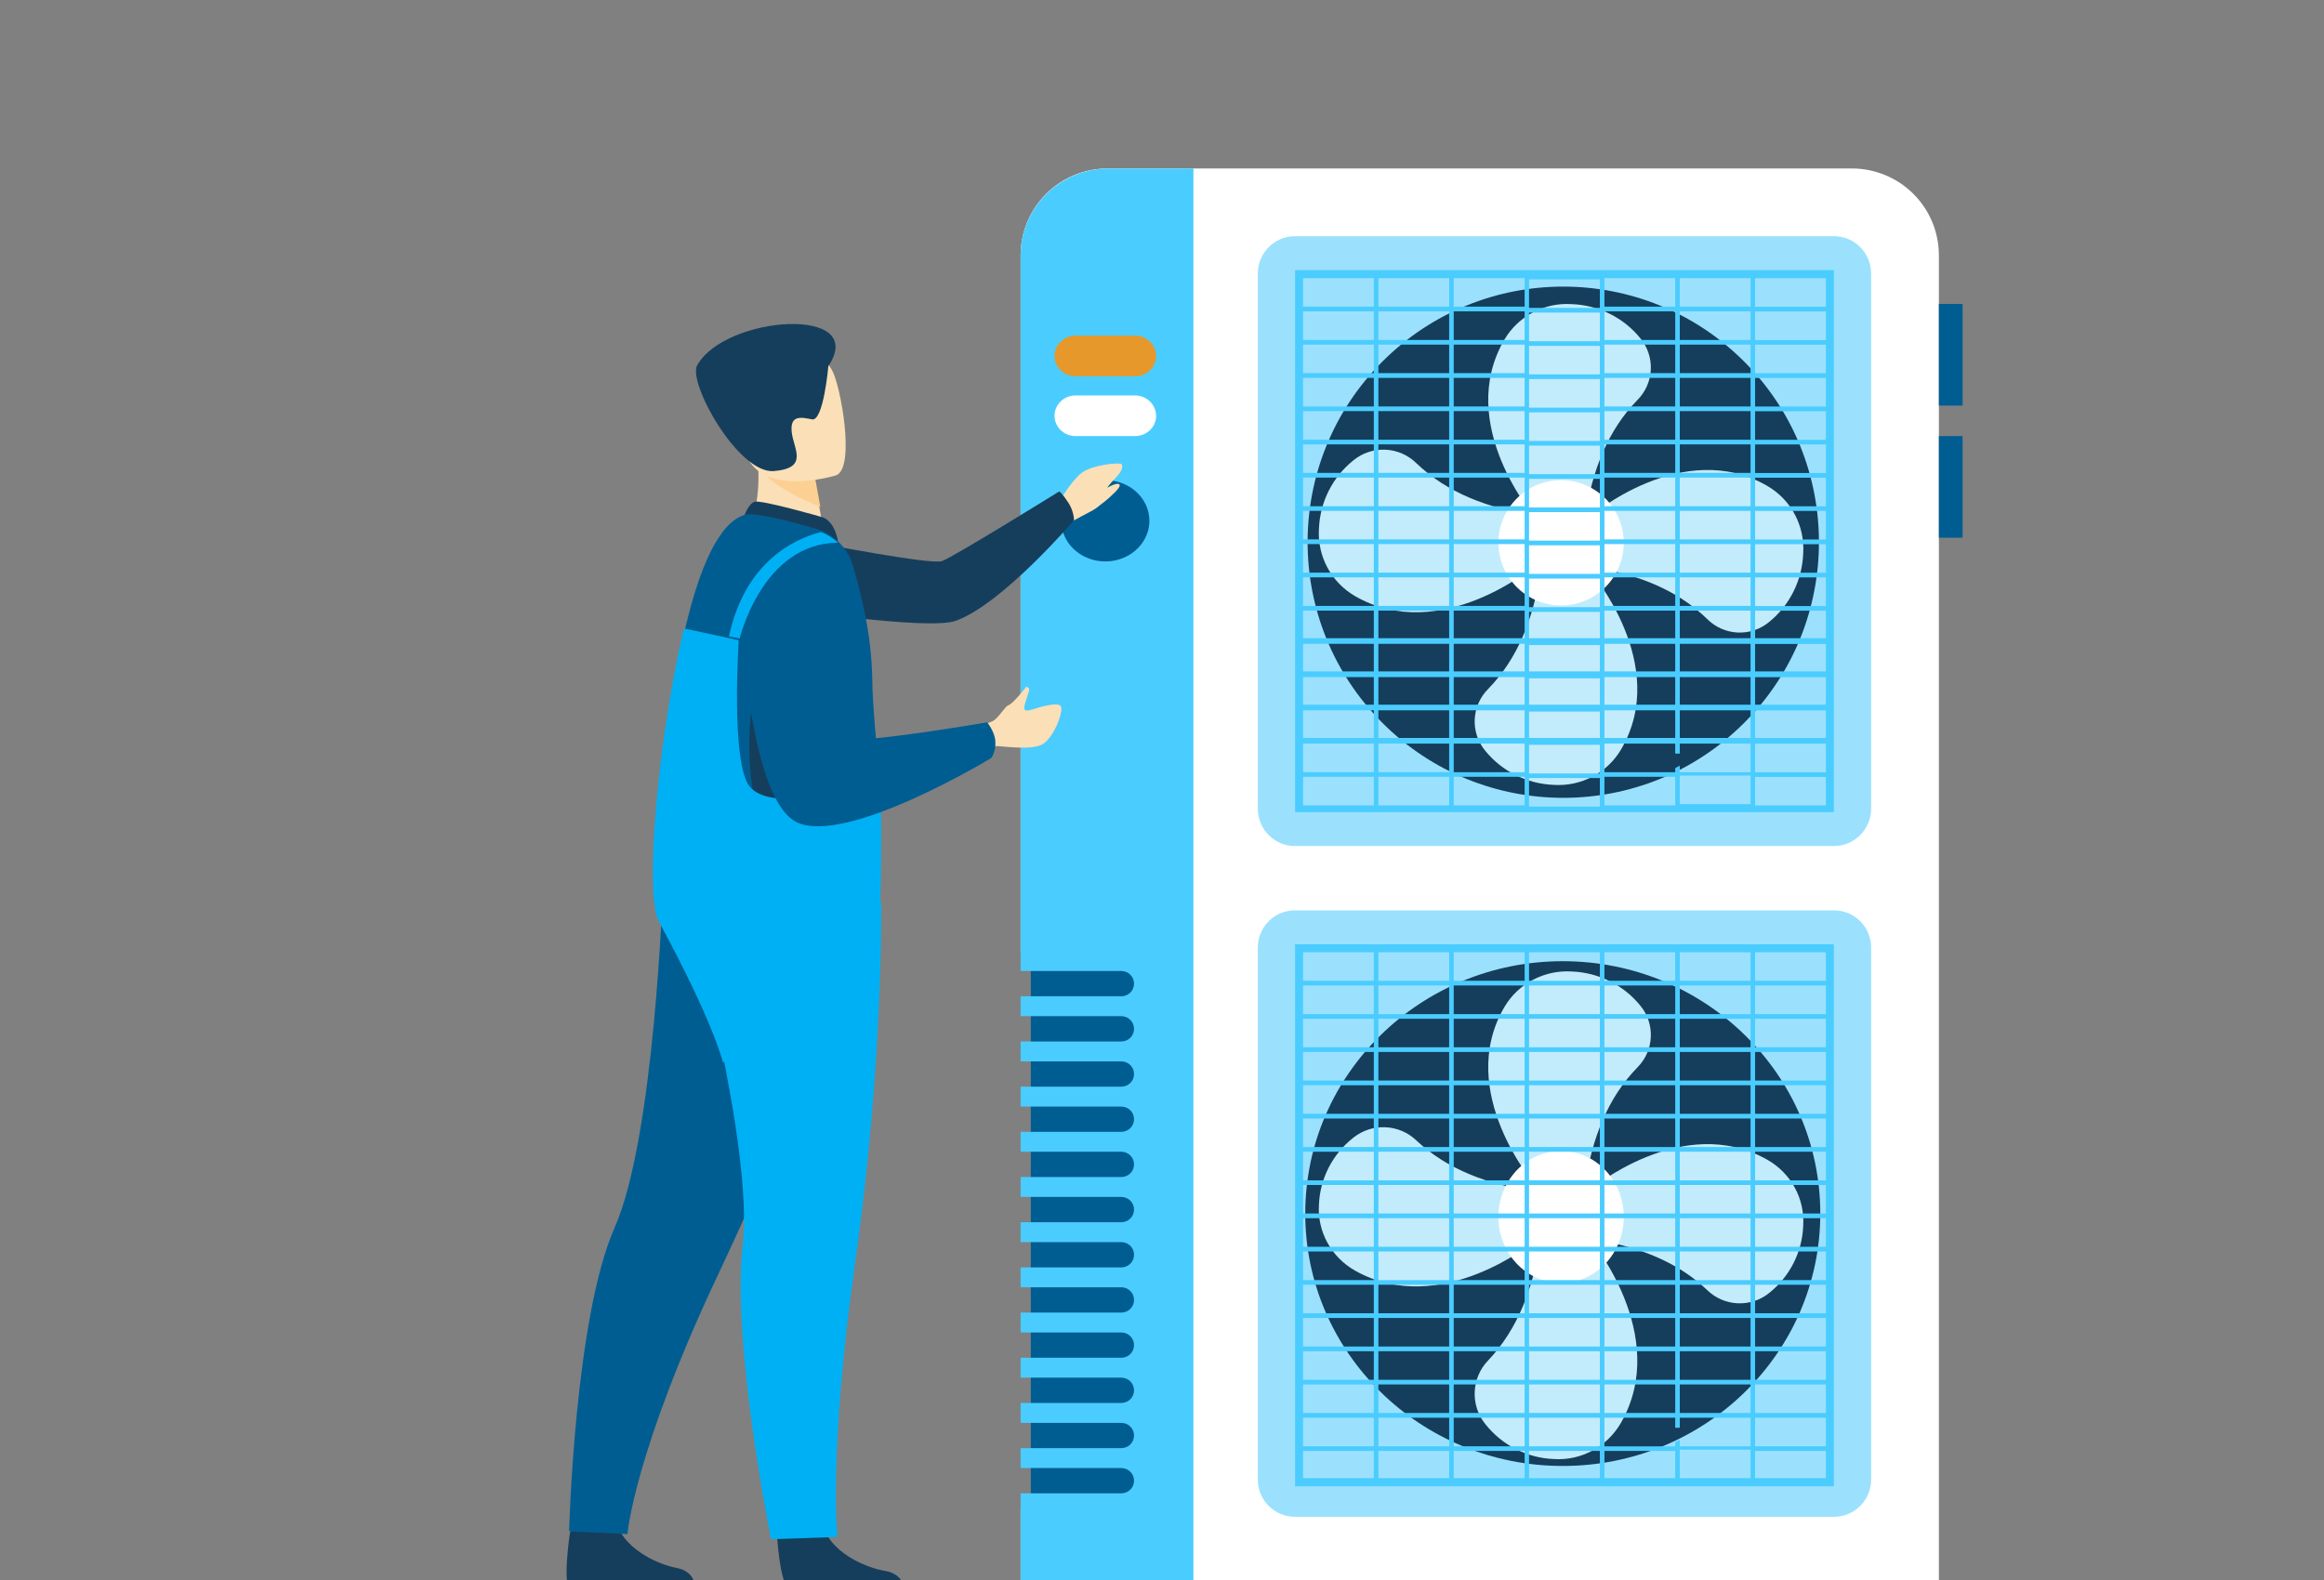
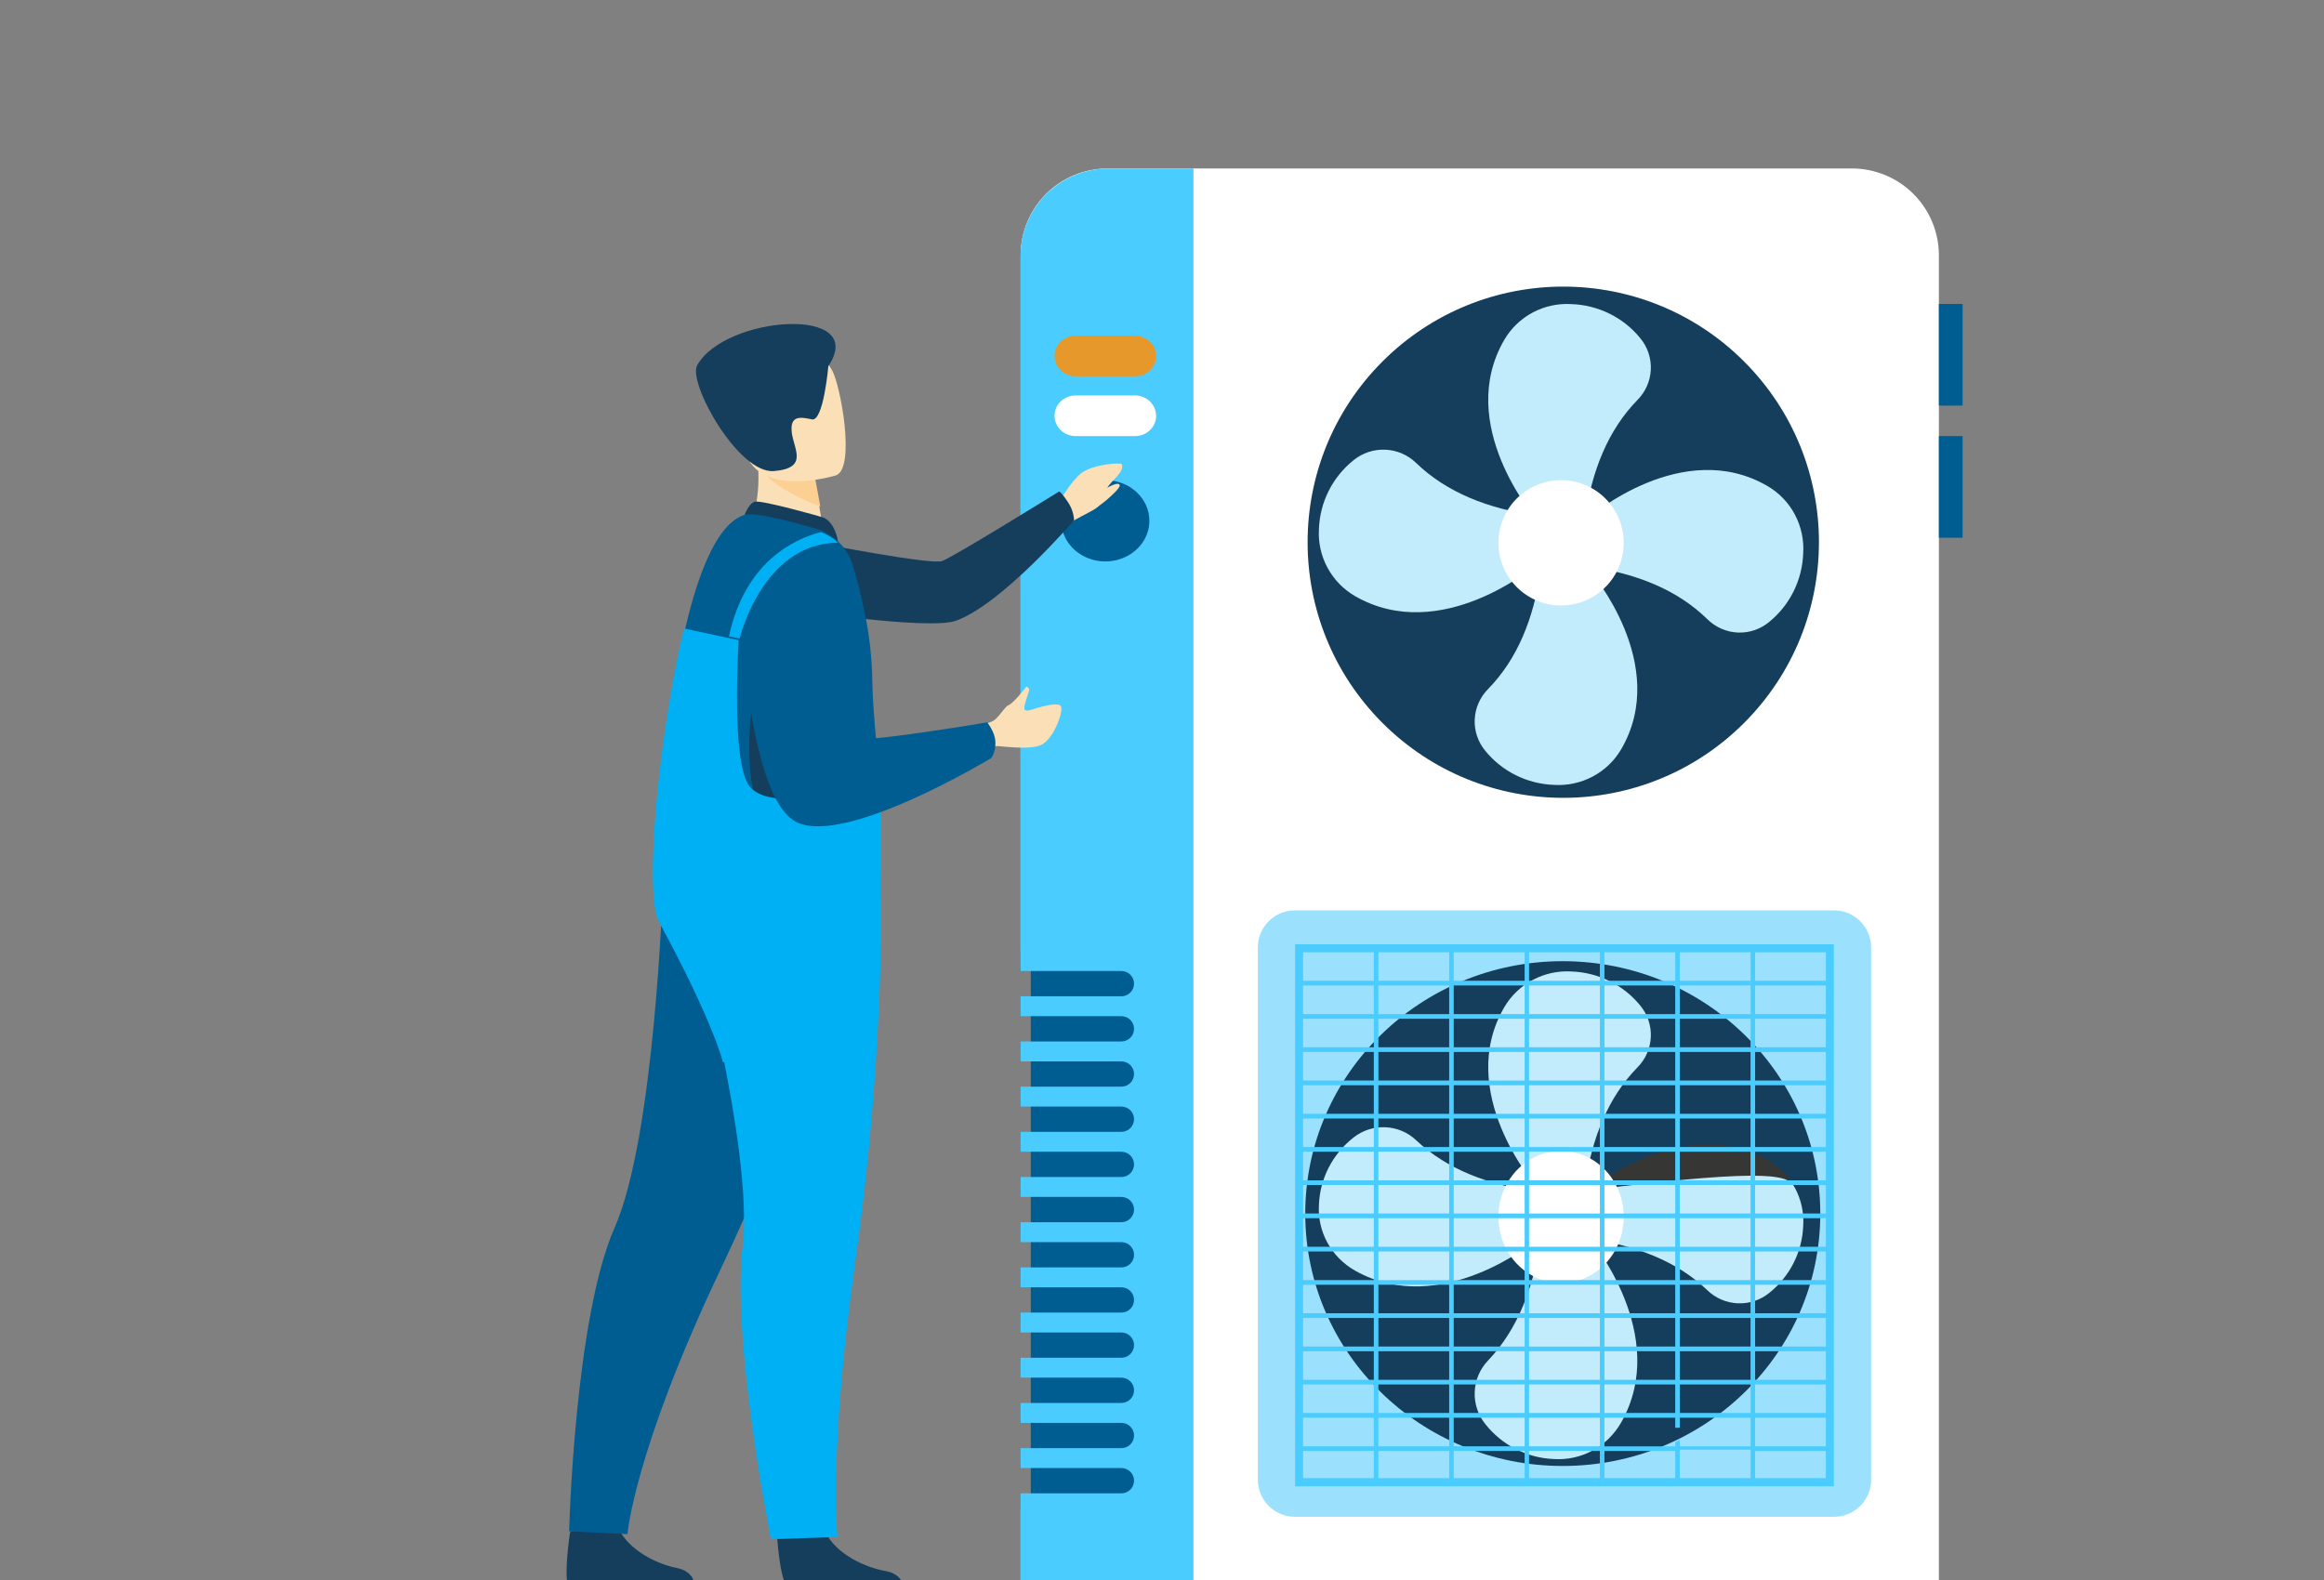
<svg xmlns="http://www.w3.org/2000/svg" fill="none" height="272" viewBox="0 0 400 272" width="400">
  <rect x="0" y="0" width="400" height="272" fill="#808080" stroke="none" />
  <g clip-path="url(#clip0_628_16160)">
    <path d="M318.718 29H190.643C186.671 29.001 182.862 30.575 180.054 33.376C177.246 36.176 175.667 39.974 175.666 43.934V163.819H178.339V259.752H175.666V273.364H333.715V43.934C333.714 41.972 333.325 40.029 332.57 38.216C331.816 36.403 330.711 34.757 329.318 33.37C327.926 31.983 326.273 30.883 324.454 30.134C322.635 29.384 320.686 28.999 318.718 29Z" fill="white" />
    <path d="M197.828 162.555H177.416V261.117H197.828V162.555Z" fill="#005D91" />
    <path d="M190.852 29C186.825 29.001 182.963 30.575 180.115 33.376C177.268 36.176 175.667 39.974 175.666 43.934V167.158H192.992C193.574 167.158 194.132 167.385 194.543 167.79C194.955 168.194 195.186 168.743 195.186 169.315V169.357C195.186 169.929 194.955 170.477 194.543 170.882C194.132 171.286 193.574 171.514 192.992 171.514H175.666V174.936H192.992C193.574 174.936 194.132 175.163 194.543 175.568C194.955 175.972 195.186 176.521 195.186 177.093V177.135C195.186 177.707 194.955 178.255 194.543 178.66C194.132 179.064 193.574 179.292 192.992 179.292H175.666V182.719H192.992C193.28 182.719 193.565 182.774 193.831 182.882C194.097 182.989 194.339 183.148 194.543 183.348C194.747 183.548 194.908 183.785 195.019 184.046C195.129 184.308 195.186 184.588 195.186 184.871V184.918C195.186 185.201 195.129 185.481 195.019 185.743C194.908 186.004 194.747 186.241 194.543 186.441C194.339 186.641 194.097 186.8 193.831 186.907C193.565 187.015 193.28 187.07 192.992 187.07H175.666V190.497H192.992C193.28 190.497 193.565 190.552 193.831 190.66C194.097 190.767 194.339 190.926 194.543 191.126C194.747 191.326 194.908 191.563 195.019 191.824C195.129 192.086 195.186 192.366 195.186 192.649V192.696C195.186 192.979 195.129 193.259 195.019 193.521C194.908 193.782 194.747 194.019 194.543 194.219C194.339 194.419 194.097 194.578 193.831 194.685C193.565 194.793 193.28 194.848 192.992 194.848H175.666V198.275H192.992C193.28 198.275 193.565 198.33 193.831 198.438C194.097 198.545 194.339 198.704 194.543 198.904C194.747 199.104 194.908 199.341 195.019 199.602C195.129 199.864 195.186 200.144 195.186 200.427V200.474C195.186 200.757 195.129 201.037 195.019 201.299C194.908 201.56 194.747 201.797 194.543 201.997C194.339 202.197 194.097 202.356 193.831 202.463C193.565 202.571 193.28 202.626 192.992 202.626H175.666V206.053H192.992C193.574 206.053 194.132 206.281 194.543 206.685C194.955 207.09 195.186 207.638 195.186 208.21V208.252C195.186 208.824 194.955 209.373 194.543 209.777C194.132 210.182 193.574 210.409 192.992 210.409H175.666V213.831H192.992C193.574 213.831 194.132 214.059 194.543 214.463C194.955 214.868 195.186 215.416 195.186 215.988V216.03C195.186 216.602 194.955 217.151 194.543 217.555C194.132 217.96 193.574 218.187 192.992 218.187H175.666V221.609H192.992C193.574 221.609 194.132 221.837 194.543 222.241C194.955 222.646 195.186 223.194 195.186 223.766V223.808C195.186 224.38 194.955 224.929 194.543 225.333C194.132 225.738 193.574 225.965 192.992 225.965H175.666V229.387H192.992C193.574 229.387 194.132 229.615 194.543 230.019C194.955 230.424 195.186 230.972 195.186 231.544V231.586C195.186 232.158 194.955 232.707 194.543 233.111C194.132 233.516 193.574 233.743 192.992 233.743H175.666V237.165H192.992C193.574 237.165 194.132 237.393 194.543 237.797C194.955 238.202 195.186 238.75 195.186 239.322V239.364C195.186 239.936 194.955 240.485 194.543 240.889C194.132 241.294 193.574 241.521 192.992 241.521H175.666V244.948H192.992C193.28 244.948 193.565 245.003 193.831 245.111C194.097 245.219 194.339 245.377 194.543 245.577C194.747 245.777 194.908 246.014 195.019 246.276C195.129 246.537 195.186 246.817 195.186 247.1V247.147C195.186 247.43 195.129 247.71 195.019 247.972C194.908 248.233 194.747 248.471 194.543 248.671C194.339 248.87 194.097 249.029 193.831 249.137C193.565 249.244 193.28 249.3 192.992 249.299H175.666V252.726H192.992C193.28 252.726 193.565 252.781 193.831 252.889C194.097 252.997 194.339 253.155 194.543 253.355C194.747 253.555 194.908 253.792 195.019 254.054C195.129 254.315 195.186 254.595 195.186 254.878V254.925C195.186 255.208 195.129 255.488 195.019 255.75C194.908 256.011 194.747 256.249 194.543 256.448C194.339 256.648 194.097 256.807 193.831 256.915C193.565 257.022 193.28 257.078 192.992 257.077H175.666V273.364H205.41V29H190.852Z" fill="#4BCCFF" />
    <path d="M315.675 156.723H222.868C219.346 156.723 216.491 159.589 216.491 163.126V254.713C216.491 258.25 219.346 261.117 222.868 261.117H315.675C319.197 261.117 322.052 258.25 322.052 254.713V163.126C322.052 159.589 319.197 156.723 315.675 156.723Z" fill="#9BE1FD" />
    <path d="M268.98 252.369C293.459 252.369 313.304 232.916 313.304 208.92C313.304 184.923 293.459 165.471 268.98 165.471C244.501 165.471 224.656 184.923 224.656 208.92C224.656 232.916 244.501 252.369 268.98 252.369Z" fill="#153E5C" />
    <path d="M264.298 213.538C264.298 213.538 248.028 227.107 233.2 218.725C231.196 217.582 229.556 215.918 228.464 213.919C227.371 211.919 226.869 209.663 227.013 207.401C227.097 205.171 227.671 202.985 228.695 200.99C229.719 198.995 231.17 197.238 232.95 195.839C234.495 194.603 236.454 193.968 238.449 194.056C240.445 194.144 242.337 194.949 243.762 196.316C249.043 201.274 256.067 203.967 264.298 205.13L268.98 209.194L264.298 213.538Z" fill="#363635" />
    <path d="M273.719 213.365C273.719 213.365 287.585 229.876 279.014 244.91C277.849 246.943 276.15 248.606 274.107 249.713C272.064 250.82 269.758 251.327 267.447 251.176C265.172 251.09 262.942 250.508 260.907 249.471C258.872 248.434 257.08 246.964 255.652 245.163C254.386 243.598 253.735 241.612 253.824 239.588C253.914 237.564 254.737 235.645 256.135 234.201C261.202 228.863 263.959 221.726 265.158 213.376L269.311 208.628L273.719 213.365Z" fill="#363635" />
    <path d="M273.598 204.884C273.598 204.884 289.641 191.315 304.263 199.697C306.242 200.837 307.862 202.5 308.939 204.5C310.017 206.5 310.51 208.758 310.363 211.021C310.28 213.25 309.715 215.437 308.705 217.431C307.695 219.426 306.264 221.183 304.509 222.583C302.986 223.819 301.056 224.455 299.089 224.366C297.121 224.278 295.256 223.473 293.853 222.105C288.661 217.147 281.704 214.45 273.598 213.271L268.98 209.207L273.598 204.884Z" fill="#363635" />
    <path d="M264.234 204.01C264.234 204.01 250.378 187.967 258.943 173.344C260.11 171.368 261.809 169.751 263.851 168.674C265.892 167.597 268.196 167.102 270.506 167.244C272.782 167.327 275.014 167.893 277.05 168.903C279.086 169.913 280.879 171.343 282.308 173.098C283.573 174.62 284.223 176.552 284.134 178.52C284.045 180.489 283.223 182.355 281.825 183.76C276.762 188.952 274.008 195.894 272.809 204.01L268.659 208.628L264.234 204.01Z" fill="#363635" />
    <path d="M264.298 213.538C264.298 213.538 248.028 227.107 233.2 218.725C231.196 217.582 229.556 215.918 228.464 213.919C227.371 211.919 226.869 209.663 227.013 207.401C227.097 205.171 227.671 202.985 228.695 200.99C229.719 198.995 231.17 197.238 232.95 195.839C234.495 194.603 236.454 193.968 238.449 194.056C240.445 194.144 242.337 194.949 243.762 196.316C249.043 201.274 256.067 203.967 264.298 205.13L268.98 209.194L264.298 213.538Z" fill="#C2ECFC" />
    <path d="M273.719 213.365C273.719 213.365 287.585 229.876 279.014 244.91C277.849 246.943 276.15 248.606 274.107 249.713C272.064 250.82 269.758 251.327 267.447 251.176C265.172 251.09 262.942 250.508 260.907 249.471C258.872 248.434 257.08 246.964 255.652 245.163C254.386 243.598 253.735 241.612 253.824 239.588C253.914 237.564 254.737 235.645 256.135 234.201C261.202 228.863 263.959 221.726 265.158 213.376L269.311 208.628L273.719 213.365Z" fill="#C2ECFC" />
-     <path d="M273.598 204.884C273.598 204.884 289.641 191.315 304.263 199.697C306.242 200.837 307.862 202.5 308.939 204.5C310.017 206.5 310.51 208.758 310.363 211.021C310.28 213.25 309.715 215.437 308.705 217.431C307.695 219.426 306.264 221.183 304.509 222.583C302.986 223.819 301.056 224.455 299.089 224.366C297.121 224.278 295.256 223.473 293.853 222.105C288.661 217.147 281.704 214.45 273.598 213.271L268.98 209.207L273.598 204.884Z" fill="#C2ECFC" />
+     <path d="M273.598 204.884C306.242 200.837 307.862 202.5 308.939 204.5C310.017 206.5 310.51 208.758 310.363 211.021C310.28 213.25 309.715 215.437 308.705 217.431C307.695 219.426 306.264 221.183 304.509 222.583C302.986 223.819 301.056 224.455 299.089 224.366C297.121 224.278 295.256 223.473 293.853 222.105C288.661 217.147 281.704 214.45 273.598 213.271L268.98 209.207L273.598 204.884Z" fill="#C2ECFC" />
    <path d="M264.234 204.01C264.234 204.01 250.378 187.967 258.943 173.344C260.11 171.368 261.809 169.751 263.851 168.674C265.892 167.597 268.196 167.102 270.506 167.244C272.782 167.327 275.014 167.893 277.05 168.903C279.086 169.913 280.879 171.343 282.308 173.098C283.573 174.62 284.223 176.552 284.134 178.52C284.045 180.489 283.223 182.355 281.825 183.76C276.762 188.952 274.008 195.894 272.809 204.01L268.659 208.628L264.234 204.01Z" fill="#C2ECFC" />
    <path d="M279.477 209.503C279.477 211.752 278.844 213.951 277.659 215.821C276.473 217.691 274.788 219.149 272.817 220.01C270.845 220.87 268.676 221.096 266.583 220.657C264.49 220.218 262.567 219.135 261.059 217.544C259.55 215.954 258.522 213.928 258.106 211.721C257.689 209.515 257.903 207.229 258.72 205.151C259.536 203.073 260.919 201.296 262.694 200.047C264.468 198.797 266.554 198.13 268.688 198.13C271.549 198.13 274.294 199.328 276.317 201.461C278.34 203.594 279.477 206.487 279.477 209.503Z" fill="white" />
    <path d="M222.906 255.868H315.636V162.555H222.906V255.868ZM301.298 254.468H289.121V249.556H301.298V254.468ZM302.084 163.933H314.261V168.845H302.084V163.933ZM302.084 169.657H314.261V174.579H302.084V169.657ZM302.084 175.38H314.261V180.292H302.084V175.38ZM302.084 181.104H314.261V186.016H302.084V181.104ZM302.084 186.827H314.261V191.749H302.084V186.827ZM302.084 192.551H314.261V197.462H302.084V192.551ZM302.084 198.274H314.261V203.202H302.084V198.274ZM302.084 203.998H314.261V208.909H302.084V203.998ZM302.084 209.721H314.261V214.633H302.084V209.721ZM302.084 215.445H314.261V220.372H302.084V215.445ZM302.084 221.168H314.261V226.08H302.084V221.168ZM302.084 226.891H314.261V231.803H302.084V226.891ZM302.084 232.615H314.261V237.537H302.084V232.615ZM302.084 238.338H314.261V243.245H302.084V238.338ZM302.084 244.062H314.261V248.984H302.084V244.062ZM302.084 249.785H314.261V254.468H302.084V249.785ZM289.121 163.933H301.298V168.845H289.121V163.933ZM289.121 169.657H301.298V174.579H289.121V169.657ZM289.121 175.38H301.298V180.292H289.121V175.38ZM289.121 181.104H301.298V186.016H289.121V181.104ZM289.121 186.827H301.298V191.749H289.121V186.827ZM289.121 192.551H301.298V197.462H289.121V192.551ZM289.121 198.274H301.298V203.202H289.121V198.274ZM289.121 203.998H301.298V208.909H289.121V203.998ZM289.121 209.721H301.298V214.633H289.121V209.721ZM289.121 215.445H301.298V220.372H289.121V215.445ZM289.121 221.168H301.298V226.08H289.121V221.168ZM289.121 226.891H301.298V231.803H289.121V226.891ZM289.121 232.615H301.298V237.537H289.121V232.615ZM289.121 238.338H301.298V243.245H289.121V238.338ZM276.153 163.933H288.335V168.845H276.153V163.933ZM276.153 169.657H288.335V174.579H276.153V169.657ZM276.153 175.38H288.335V180.292H276.153V175.38ZM276.153 181.104H288.335V186.016H276.153V181.104ZM276.153 186.827H288.335V191.749H276.153V186.827ZM276.153 192.551H288.335V197.462H276.153V192.551ZM276.153 198.274H288.335V203.202H276.153V198.274ZM276.153 203.998H288.335V208.909H276.153V203.998ZM276.153 209.721H288.335V214.633H276.153V209.721ZM276.153 215.445H288.335V220.372H276.153V215.445ZM276.153 221.168H288.335V226.08H276.153V221.168ZM276.153 226.891H288.335V231.803H276.153V226.891ZM276.153 232.615H288.335V237.537H276.153V232.615ZM276.153 238.338H288.335V243.245H276.153V238.338ZM276.153 244.062H288.335V245.795H289.121V244.067H301.298V248.989H289.121V247.865L288.335 248.261V248.989H276.153V244.062ZM276.153 249.785H288.335V254.468H276.153V249.785ZM263.175 163.933H275.367V168.845H263.175V163.933ZM263.175 169.657H275.367V174.579H263.175V169.657ZM263.175 175.38H275.367V180.292H263.175V175.38ZM263.175 181.104H275.367V186.016H263.175V181.104ZM263.175 186.827H275.367V191.749H263.175V186.827ZM263.175 192.551H275.367V197.462H263.175V192.551ZM263.175 198.274H275.367V203.202H263.175V198.274ZM263.175 203.998H275.367V208.909H263.175V203.998ZM263.175 209.721H275.367V214.633H263.175V209.721ZM263.175 215.445H275.367V220.372H263.175V215.445ZM263.175 221.168H275.367V226.08H263.175V221.168ZM263.175 226.891H275.367V231.803H263.175V226.891ZM263.175 232.615H275.367V237.537H263.175V232.615ZM263.175 238.338H275.367V243.245H263.175V238.338ZM263.175 244.062H275.367V248.984H263.175V244.062ZM263.175 249.785H275.367V254.468H263.175V249.785ZM250.212 163.933H262.415V168.845H250.212V163.933ZM250.212 169.657H262.415V174.579H250.212V169.657ZM250.212 175.38H262.415V180.292H250.212V175.38ZM250.212 181.104H262.415V186.016H250.212V181.104ZM250.212 186.827H262.415V191.749H250.212V186.827ZM250.212 192.551H262.415V197.462H250.212V192.551ZM250.212 198.274H262.415V203.202H250.212V198.274ZM250.212 203.998H262.415V208.909H250.212V203.998ZM250.212 209.721H262.415V214.633H250.212V209.721ZM250.212 215.445H262.415V220.372H250.212V215.445ZM250.212 221.168H262.415V226.08H250.212V221.168ZM250.212 226.891H262.415V231.803H250.212V226.891ZM250.212 232.615H262.415V237.537H250.212V232.615ZM250.212 238.338H262.415V243.245H250.212V238.338ZM250.212 244.062H262.415V248.984H250.212V244.062ZM250.212 249.785H262.415V254.468H250.212V249.785ZM237.244 163.933H249.426V168.845H237.244V163.933ZM237.244 169.657H249.426V174.579H237.244V169.657ZM237.244 175.38H249.426V180.292H237.244V175.38ZM237.244 181.104H249.426V186.016H237.244V181.104ZM237.244 186.827H249.426V191.749H237.244V186.827ZM237.244 192.551H249.426V197.462H237.244V192.551ZM237.244 198.274H249.426V203.202H237.244V198.274ZM237.244 203.998H249.426V208.909H237.244V203.998ZM237.244 209.721H249.426V214.633H237.244V209.721ZM237.244 215.445H249.426V220.372H237.244V215.445ZM237.244 221.168H249.426V226.08H237.244V221.168ZM237.244 226.891H249.426V231.803H237.244V226.891ZM237.244 232.615H249.426V237.537H237.244V232.615ZM237.244 238.338H249.426V243.245H237.244V238.338ZM237.244 244.062H249.426V248.984H237.244V244.062ZM237.244 249.785H249.426V254.468H237.244V249.785ZM224.282 163.933H236.458V168.845H224.282V163.933ZM224.282 169.657H236.458V174.579H224.282V169.657ZM224.282 175.38H236.458V180.292H224.282V175.38ZM224.282 181.104H236.458V186.016H224.282V181.104ZM224.282 186.827H236.458V191.749H224.282V186.827ZM224.282 192.551H236.458V197.462H224.282V192.551ZM224.282 198.274H236.458V203.202H224.282V198.274ZM224.282 203.998H236.458V208.909H224.282V203.998ZM224.282 209.721H236.458V214.633H224.282V209.721ZM224.282 215.445H236.458V220.372H224.282V215.445ZM224.282 221.168H236.458V226.08H224.282V221.168ZM224.282 226.891H236.458V231.803H224.282V226.891ZM224.282 232.615H236.458V237.537H224.282V232.615ZM224.282 238.338H236.458V243.245H224.282V238.338ZM224.282 244.062H236.458V248.984H224.282V244.062ZM224.282 249.785H236.458V254.468H224.282V249.785Z" fill="#4BCCFF" />
-     <path d="M315.675 40.664H222.868C219.346 40.664 216.491 43.547 216.491 47.103V139.202C216.491 142.758 219.346 145.641 222.868 145.641H315.675C319.197 145.641 322.052 142.758 322.052 139.202V47.103C322.052 43.547 319.197 40.664 315.675 40.664Z" fill="#9BE1FD" />
    <path d="M300.182 124.46C317.367 107.275 317.367 79.413 300.182 62.228C282.997 45.043 255.135 45.043 237.95 62.228C220.765 79.413 220.765 107.275 237.95 124.46C255.135 141.645 282.997 141.645 300.182 124.46Z" fill="#153E5C" />
    <path d="M264.298 97.314C264.298 97.314 248.028 111.171 233.2 102.606C231.196 101.439 229.556 99.74 228.464 97.698C227.371 95.656 226.869 93.352 227.013 91.043C227.097 88.766 227.67 86.534 228.694 84.498C229.718 82.462 231.17 80.669 232.95 79.241C234.494 77.976 236.452 77.325 238.449 77.414C240.445 77.503 242.337 78.326 243.762 79.723C249.022 84.786 256.067 87.541 264.298 88.739L268.98 92.889L264.298 97.314Z" fill="#363635" />
    <path d="M273.718 98.353C273.718 98.353 287.585 114.397 279.014 129.019C277.85 130.997 276.151 132.616 274.108 133.694C272.065 134.771 269.758 135.265 267.447 135.119C265.172 135.034 262.941 134.467 260.906 133.457C258.871 132.448 257.08 131.018 255.652 129.265C254.386 127.743 253.735 125.813 253.824 123.845C253.914 121.878 254.737 120.012 256.135 118.609C261.202 113.417 263.958 106.475 265.158 98.353L269.311 93.736L273.718 98.353Z" fill="#363635" />
    <path d="M273.598 88.991C273.598 88.991 289.641 75.135 304.263 83.7C306.242 84.863 307.861 86.561 308.938 88.602C310.016 90.644 310.509 92.949 310.363 95.258C310.281 97.535 309.716 99.768 308.706 101.805C307.696 103.843 306.265 105.636 304.509 107.065C302.988 108.33 301.057 108.981 299.09 108.891C297.122 108.802 295.257 107.98 293.853 106.583C288.661 101.515 281.72 98.765 273.598 97.567L268.98 93.416L273.598 88.991Z" fill="#363635" />
    <path d="M264.234 89.119C264.234 89.119 250.378 73.076 258.943 58.454C260.106 56.474 261.805 54.855 263.847 53.777C265.89 52.7 268.196 52.207 270.506 52.354C272.783 52.436 275.015 53.001 277.051 54.011C279.087 55.021 280.88 56.452 282.308 58.208C283.573 59.729 284.223 61.66 284.134 63.627C284.045 65.595 283.223 67.46 281.826 68.864C276.763 74.056 274.008 80.997 272.81 89.119L268.659 93.736L264.234 89.119Z" fill="#363635" />
    <path d="M264.298 97.314C264.298 97.314 248.028 111.171 233.2 102.606C231.196 101.439 229.556 99.74 228.464 97.698C227.371 95.656 226.869 93.352 227.013 91.043C227.097 88.766 227.67 86.534 228.694 84.498C229.718 82.462 231.17 80.669 232.95 79.241C234.494 77.976 236.452 77.325 238.449 77.414C240.445 77.503 242.337 78.326 243.762 79.723C249.022 84.786 256.067 87.541 264.298 88.739L268.98 92.889L264.298 97.314Z" fill="#C2ECFC" />
    <path d="M273.718 98.353C273.718 98.353 287.585 114.397 279.014 129.019C277.85 130.997 276.151 132.616 274.108 133.694C272.065 134.771 269.758 135.265 267.447 135.119C265.172 135.034 262.941 134.467 260.906 133.457C258.871 132.448 257.08 131.018 255.652 129.265C254.386 127.743 253.735 125.813 253.824 123.845C253.914 121.878 254.737 120.012 256.135 118.609C261.202 113.417 263.958 106.475 265.158 98.353L269.311 93.736L273.718 98.353Z" fill="#C2ECFC" />
    <path d="M273.598 88.991C273.598 88.991 289.641 75.135 304.263 83.7C306.242 84.863 307.861 86.561 308.938 88.602C310.016 90.644 310.509 92.949 310.363 95.258C310.281 97.535 309.716 99.768 308.706 101.805C307.696 103.843 306.265 105.636 304.509 107.065C302.988 108.33 301.057 108.981 299.09 108.891C297.122 108.802 295.257 107.98 293.853 106.583C288.661 101.515 281.72 98.765 273.598 97.567L268.98 93.416L273.598 88.991Z" fill="#C2ECFC" />
    <path d="M264.234 89.119C264.234 89.119 250.378 73.076 258.943 58.454C260.106 56.474 261.805 54.855 263.847 53.777C265.89 52.7 268.196 52.207 270.506 52.354C272.783 52.436 275.015 53.001 277.051 54.011C279.087 55.021 280.88 56.452 282.308 58.208C283.573 59.729 284.223 61.66 284.134 63.627C284.045 65.595 283.223 67.46 281.826 68.864C276.763 74.056 274.008 80.997 272.81 89.119L268.659 93.736L264.234 89.119Z" fill="#C2ECFC" />
    <path d="M279.477 93.439C279.478 95.573 278.846 97.66 277.661 99.435C276.476 101.21 274.792 102.594 272.82 103.411C270.849 104.228 268.679 104.443 266.586 104.027C264.493 103.611 262.57 102.584 261.06 101.075C259.551 99.567 258.523 97.644 258.106 95.551C257.689 93.458 257.903 91.288 258.719 89.317C259.536 87.345 260.919 85.659 262.693 84.474C264.467 83.288 266.554 82.655 268.688 82.655C271.548 82.656 274.291 83.793 276.314 85.815C278.337 87.837 279.474 90.579 279.477 93.439Z" fill="white" />
-     <path d="M222.906 139.81H315.636V46.496H222.906V139.81ZM301.298 138.431H289.121V133.519H301.298V138.431ZM302.084 47.896H314.261V52.808H302.084V47.896ZM302.084 53.619H314.261V58.547H302.084V53.619ZM302.084 59.343H314.261V64.255H302.084V59.343ZM302.084 65.066H314.261V69.983H302.084V65.066ZM302.084 70.79H314.261V75.712H302.084V70.79ZM302.084 76.513H314.261V81.425H302.084V76.513ZM302.084 82.237H314.261V87.159H302.084V82.237ZM302.084 87.96H314.261V92.872H302.084V87.96ZM302.084 93.684H314.261V98.596H302.084V93.684ZM302.084 99.407H314.261V104.329H302.084V99.407ZM302.084 105.131H314.261V109.865H302.084V105.131ZM302.084 110.854H314.261V115.589H302.084V110.854ZM302.084 116.578H314.261V121.312H302.084V116.578ZM302.084 122.301H314.261V127.036H302.084V122.301ZM302.084 128.024H314.261V132.952H302.084V128.024ZM302.084 133.748H314.261V138.66H302.084V133.748ZM289.121 47.88H301.298V52.792H289.121V47.88ZM289.121 53.604H301.298V58.531H289.121V53.604ZM289.121 59.327H301.298V64.239H289.121V59.327ZM289.121 65.051H301.298V69.968H289.121V65.051ZM289.121 70.774H301.298V75.696H289.121V70.774ZM289.121 76.498H301.298V81.409H289.121V76.498ZM289.121 82.221H301.298V87.143H289.121V82.221ZM289.121 87.945H301.298V92.856H289.121V87.945ZM289.121 93.668H301.298V98.58H289.121V93.668ZM289.121 99.391H301.298V104.314H289.121V99.391ZM289.121 105.115H301.298V109.865H289.121V105.115ZM289.121 110.838H301.298V115.589H289.121V110.838ZM289.121 116.562H301.298V121.312H289.121V116.562ZM289.121 122.285H301.298V127.036H289.121V122.285ZM276.153 47.88H288.335V52.792H276.153V47.88ZM276.153 53.604H288.335V58.531H276.153V53.604ZM276.153 59.327H288.335V64.239H276.153V59.327ZM276.153 65.051H288.335V69.968H276.153V65.051ZM276.153 70.774H288.335V75.696H276.153V70.774ZM276.153 76.498H288.335V81.409H276.153V76.498ZM276.153 82.221H288.335V87.143H276.153V82.221ZM276.153 87.945H288.335V92.856H276.153V87.945ZM276.153 93.668H288.335V98.58H276.153V93.668ZM276.153 99.391H288.335V104.314H276.153V99.391ZM276.153 105.115H288.335V109.865H276.153V105.115ZM276.153 110.838H288.335V115.589H276.153V110.838ZM276.153 116.562H288.335V121.312H276.153V116.562ZM276.153 122.285H288.335V127.036H276.153V122.285ZM276.153 128.009H288.335V129.742H289.121V128.014H301.298V132.941H289.121V131.812L288.335 132.213V132.941H276.153V128.009ZM276.153 133.732H288.335V138.644H276.153V133.732ZM263.175 48.094H275.367V53.005H263.175V48.094ZM263.175 53.817H275.367V58.745H263.175V53.817ZM263.175 59.541H275.367V64.452H263.175V59.541ZM263.175 65.264H275.367V70.181H263.175V65.264ZM263.175 70.988H275.367V75.91H263.175V70.988ZM263.175 76.711H275.367V81.623H263.175V76.711ZM263.175 82.434H275.367V87.357H263.175V82.434ZM263.175 88.158H275.367V93.07H263.175V88.158ZM263.175 93.881H275.367V98.793H263.175V93.881ZM263.175 99.605H275.367V104.527H263.175V99.605ZM263.175 105.328H275.367V109.865H263.175V105.328ZM263.175 111.052H275.367V115.589H263.175V111.052ZM263.175 116.775H275.367V121.312H263.175V116.775ZM263.175 122.499H275.367V127.036H263.175V122.499ZM263.175 128.222H275.367V133.15H263.175V128.222ZM263.175 133.946H275.367V138.857H263.175V133.946ZM250.212 47.88H262.415V52.792H250.212V47.88ZM250.212 53.604H262.415V58.531H250.212V53.604ZM250.212 59.327H262.415V64.239H250.212V59.327ZM250.212 65.051H262.415V69.968H250.212V65.051ZM250.212 70.774H262.415V75.696H250.212V70.774ZM250.212 76.498H262.415V81.409H250.212V76.498ZM250.212 82.221H262.415V87.143H250.212V82.221ZM250.212 87.945H262.415V92.856H250.212V87.945ZM250.212 93.668H262.415V98.58H250.212V93.668ZM250.212 99.391H262.415V104.314H250.212V99.391ZM250.212 105.115H262.415V109.865H250.212V105.115ZM250.212 110.838H262.415V115.589H250.212V110.838ZM250.212 116.562H262.415V121.312H250.212V116.562ZM250.212 122.285H262.415V127.036H250.212V122.285ZM250.212 128.009H262.415V132.936H250.212V128.009ZM250.212 133.732H262.415V138.644H250.212V133.732ZM237.244 47.88H249.426V52.792H237.244V47.88ZM237.244 53.604H249.426V58.531H237.244V53.604ZM237.244 59.327H249.426V64.239H237.244V59.327ZM237.244 65.051H249.426V69.968H237.244V65.051ZM237.244 70.774H249.426V75.696H237.244V70.774ZM237.244 76.498H249.426V81.409H237.244V76.498ZM237.244 82.221H249.426V87.143H237.244V82.221ZM237.244 87.945H249.426V92.856H237.244V87.945ZM237.244 93.668H249.426V98.58H237.244V93.668ZM237.244 99.391H249.426V104.314H237.244V99.391ZM237.244 105.115H249.426V109.865H237.244V105.115ZM237.244 110.838H249.426V115.589H237.244V110.838ZM237.244 116.562H249.426V121.312H237.244V116.562ZM237.244 122.285H249.426V127.036H237.244V122.285ZM237.244 128.009H249.426V132.936H237.244V128.009ZM237.244 133.732H249.426V138.644H237.244V133.732ZM224.282 47.88H236.458V52.792H224.282V47.88ZM224.282 53.604H236.458V58.531H224.282V53.604ZM224.282 59.327H236.458V64.239H224.282V59.327ZM224.282 65.051H236.458V69.968H224.282V65.051ZM224.282 70.774H236.458V75.696H224.282V70.774ZM224.282 76.498H236.458V81.409H224.282V76.498ZM224.282 82.221H236.458V87.143H224.282V82.221ZM224.282 87.945H236.458V92.856H224.282V87.945ZM224.282 93.668H236.458V98.58H224.282V93.668ZM224.282 99.391H236.458V104.314H224.282V99.391ZM224.282 105.115H236.458V109.865H224.282V105.115ZM224.282 110.838H236.458V115.589H224.282V110.838ZM224.282 116.562H236.458V121.312H224.282V116.562ZM224.282 122.285H236.458V127.036H224.282V122.285ZM224.282 128.009H236.458V132.936H224.282V128.009ZM224.282 133.732H236.458V138.644H224.282V133.732Z" fill="#4BCCFF" />
    <path d="M198.995 71.574C198.995 72.502 198.613 73.392 197.931 74.049C197.25 74.705 196.326 75.073 195.363 75.073H185.131C184.168 75.073 183.244 74.705 182.563 74.049C181.882 73.392 181.499 72.502 181.499 71.574C181.499 70.646 181.882 69.756 182.563 69.1C183.244 68.444 184.168 68.075 185.131 68.075H195.348C196.311 68.075 197.235 68.444 197.916 69.1C198.597 69.756 198.98 70.646 198.98 71.574H198.995Z" fill="white" />
    <path d="M198.995 61.281C198.995 62.209 198.613 63.099 197.931 63.756C197.25 64.412 196.326 64.781 195.363 64.781H185.131C184.168 64.781 183.244 64.412 182.563 63.756C181.882 63.099 181.499 62.209 181.499 61.281C181.499 60.353 181.882 59.463 182.563 58.807C183.244 58.151 184.168 57.782 185.131 57.782H195.348C196.311 57.782 197.235 58.151 197.916 58.807C198.597 59.463 198.98 60.353 198.98 61.281H198.995Z" fill="#E6982B" />
    <path d="M197.828 89.649C197.83 91.033 197.386 92.386 196.553 93.538C195.721 94.69 194.537 95.587 193.152 96.118C191.767 96.648 190.242 96.788 188.771 96.518C187.3 96.249 185.948 95.582 184.888 94.604C183.827 93.625 183.104 92.378 182.811 91.021C182.518 89.663 182.668 88.256 183.242 86.977C183.815 85.697 184.787 84.604 186.034 83.835C187.281 83.066 188.747 82.655 190.247 82.655C191.242 82.654 192.228 82.835 193.148 83.186C194.068 83.537 194.903 84.052 195.607 84.702C196.312 85.351 196.87 86.122 197.251 86.971C197.632 87.82 197.828 88.73 197.828 89.649Z" fill="#005D91" />
    <path d="M337.798 52.328H333.716V69.825H337.798V52.328Z" fill="#005D91" />
    <path d="M337.798 75.073H333.716V92.57H337.798V75.073Z" fill="#005D91" />
    <path d="M181.808 87.164C181.808 87.164 184.172 83.031 186.047 81.5C187.922 79.97 192.88 79.541 193.073 79.933C193.67 81.157 191.109 82.897 190.575 84.008C190.042 85.119 190.277 86.723 187.749 88.034C185.147 89.387 183.635 90.278 183.635 90.278L181.808 87.164Z" fill="#FBDFB6" />
    <path d="M183.896 86.572C182.673 84.698 182.307 84.601 182.307 84.601C182.307 84.601 164.056 95.931 162.128 96.592C160.2 97.253 141.235 93.561 141.235 93.561L134.64 104.687C134.64 104.687 159.709 108.627 164.565 106.851C172.591 103.92 184.865 89.556 184.865 89.556C184.806 88.496 184.472 87.469 183.896 86.572Z" fill="#153E5C" />
    <path d="M189.023 84.853C189.023 84.853 192.566 82.549 192.723 83.537C192.805 84.029 191.246 85.376 190.603 85.953C189.959 86.53 188.358 87.658 188.358 87.658L189.023 84.853Z" fill="#FBDFB6" />
    <path d="M133.766 264.734C133.766 264.734 134.202 271.646 135.509 273.272H155.603C155.475 272.583 154.905 270.881 152.392 270.449C149.217 269.907 143.905 267.714 141.983 263.59C139.958 259.246 133.766 264.734 133.766 264.734Z" fill="#153E5C" />
    <path d="M98.106 263.805C98.106 263.805 96.632 273.549 98.345 273.706C98.572 273.727 106.01 273.629 108.887 273.611C112.472 273.59 118.489 273.457 118.489 273.457C119.229 273.487 119.577 272.33 119.2 271.678C118.787 270.972 117.997 270.222 116.491 269.928C113.348 269.335 108.115 267.002 106.278 262.779C104.347 258.346 98.106 263.805 98.106 263.805Z" fill="#153E5C" />
    <path d="M143.374 170.574C143.374 170.574 138.29 188.34 123.704 219.192C109.118 250.044 107.996 264.101 107.996 264.101L97.953 263.629C97.953 263.629 98.898 226.921 105.786 211.34C112.674 195.759 114.076 153.169 114.076 153.169L143.374 170.574Z" fill="#005D91" />
    <path d="M151.664 155.353C151.664 155.353 152.068 182.82 147.294 216.55C142.52 250.279 144.139 264.595 144.139 264.595L132.705 264.974C132.705 264.974 125.874 231.233 127.832 214.35C129.789 197.468 118.48 156.422 118.48 156.422L151.664 155.353Z" fill="#00B0F4" />
    <path d="M128.963 91.027L134.323 95.082L142.065 93.416C141.958 92.696 141.446 89.702 140.978 86.994L140.898 86.52C140.499 84.213 140.153 82.234 140.153 82.234L132.926 78.55L130.225 77.176C130.225 77.225 130.437 79.732 130.464 80.1C130.97 86.608 128.963 91.027 128.963 91.027Z" fill="#FBDFB6" />
    <path d="M141.668 89.077C141.497 89.007 131.029 86.015 129.891 86.379C128.753 86.743 128.089 88.876 128.089 88.876L144.248 93.336C144.248 93.336 143.855 89.98 141.668 89.077Z" fill="#153E5C" />
    <path d="M113.677 158.589C115.437 166.625 152.156 141.404 151.667 136.5L151.506 134.88C150.83 128.049 150.177 121.367 150.135 117.003C150.063 113.25 149.648 109.511 148.897 105.832C148.259 102.587 147.475 99.643 146.792 97.349C146.39 95.995 145.686 94.75 144.735 93.707C143.783 92.664 142.608 91.85 141.297 91.326C141.005 91.203 140.706 91.097 140.402 91.007C135.981 89.724 129.862 88.137 128.201 88.621C123.705 89.945 120.368 97.868 118.004 107.944C113.552 126.838 112.52 153.351 113.677 158.589Z" fill="#005D91" />
    <path d="M130.923 80.561C132.558 83.613 138.652 86.25 141.191 87.221L141.108 86.755C140.698 84.488 140.342 82.544 140.342 82.544L132.895 78.924C131.248 78.897 130.246 79.306 130.923 80.561Z" fill="#FCD093" />
    <path d="M143.909 81.829C143.909 81.829 130.691 85.941 128.245 77.696C125.798 69.452 122.455 64.427 130.79 61.453C139.126 58.48 141.704 61.153 143.189 63.697C144.675 66.241 147.283 80.549 143.909 81.829Z" fill="#FBDFB6" />
    <path d="M142.574 63.031C142.574 63.031 141.734 72.612 139.752 72.195C137.77 71.778 135.974 71.472 136.265 74.36C136.555 77.249 139.302 80.585 133.197 81.095C127.091 81.605 118.313 65.856 120.002 62.875C124.83 54.269 149.567 52.532 142.574 63.031Z" fill="#153E5C" />
    <path d="M150.622 155.567C146.993 156.889 150.688 151.925 150.622 150.888C150.343 146.336 152.111 140.582 151.569 135.104L129.388 121.723C129.388 121.723 124.126 155.353 150.622 155.567Z" fill="#153E5C" />
    <path d="M113.403 158.656C122.909 176.177 124.421 182.867 124.421 182.867C132.695 181.931 146.869 165.753 151.368 161.433C151.368 161.433 151.965 141.527 151.487 136.639L144.612 136.443C144.612 136.443 132.193 139.574 128.973 135.322C125.754 131.07 127.147 110.216 127.147 110.216L117.708 108.185C113.278 127.009 110.854 153.94 113.403 158.656Z" fill="#00B0F4" />
    <path d="M167.832 125.065C167.832 125.065 170.504 124.52 171.202 123.927C172.232 123.049 173.038 121.578 173.541 121.416C174.386 121.144 176.46 118.434 176.634 118.241C176.702 118.168 177.264 118.449 177.125 118.896C176.987 119.342 176.678 120.315 176.566 120.664C176.078 122.193 176.101 122.679 177.873 122.08C178.102 122.003 182.196 120.654 182.617 121.618C183.037 122.581 181.342 127.23 179.221 128.233C177.099 129.237 171.808 128.331 171.428 128.444C168.188 129.42 167.832 125.065 167.832 125.065Z" fill="#FBDFB6" />
    <path d="M169.913 124.357C169.913 124.357 147.833 128.106 145.879 127.157C142.755 125.637 147.089 103.276 147.089 103.276C147.089 103.276 147.277 98.202 141.345 97.008C136.192 95.969 131.219 99.823 131.219 99.823C131.219 99.823 126.697 103.852 127.265 108.336C128.544 118.27 130.553 138.485 137.191 141.577C145.771 145.571 170.607 130.497 170.607 130.497C170.607 130.497 171.432 129.488 171.315 127.607C171.222 125.951 169.913 124.357 169.913 124.357Z" fill="#005D91" />
    <path d="M125.469 109.544L127.306 109.932C127.306 109.932 131.192 93.507 144.249 93.425C143.391 92.637 142.39 92.014 141.297 91.589C136.513 92.844 128.207 96.836 125.469 109.544Z" fill="#00B0F4" />
  </g>
  <defs>
    <clipPath id="clip0_628_16160">
      <rect fill="white" height="272" width="376.615" />
    </clipPath>
  </defs>
</svg>